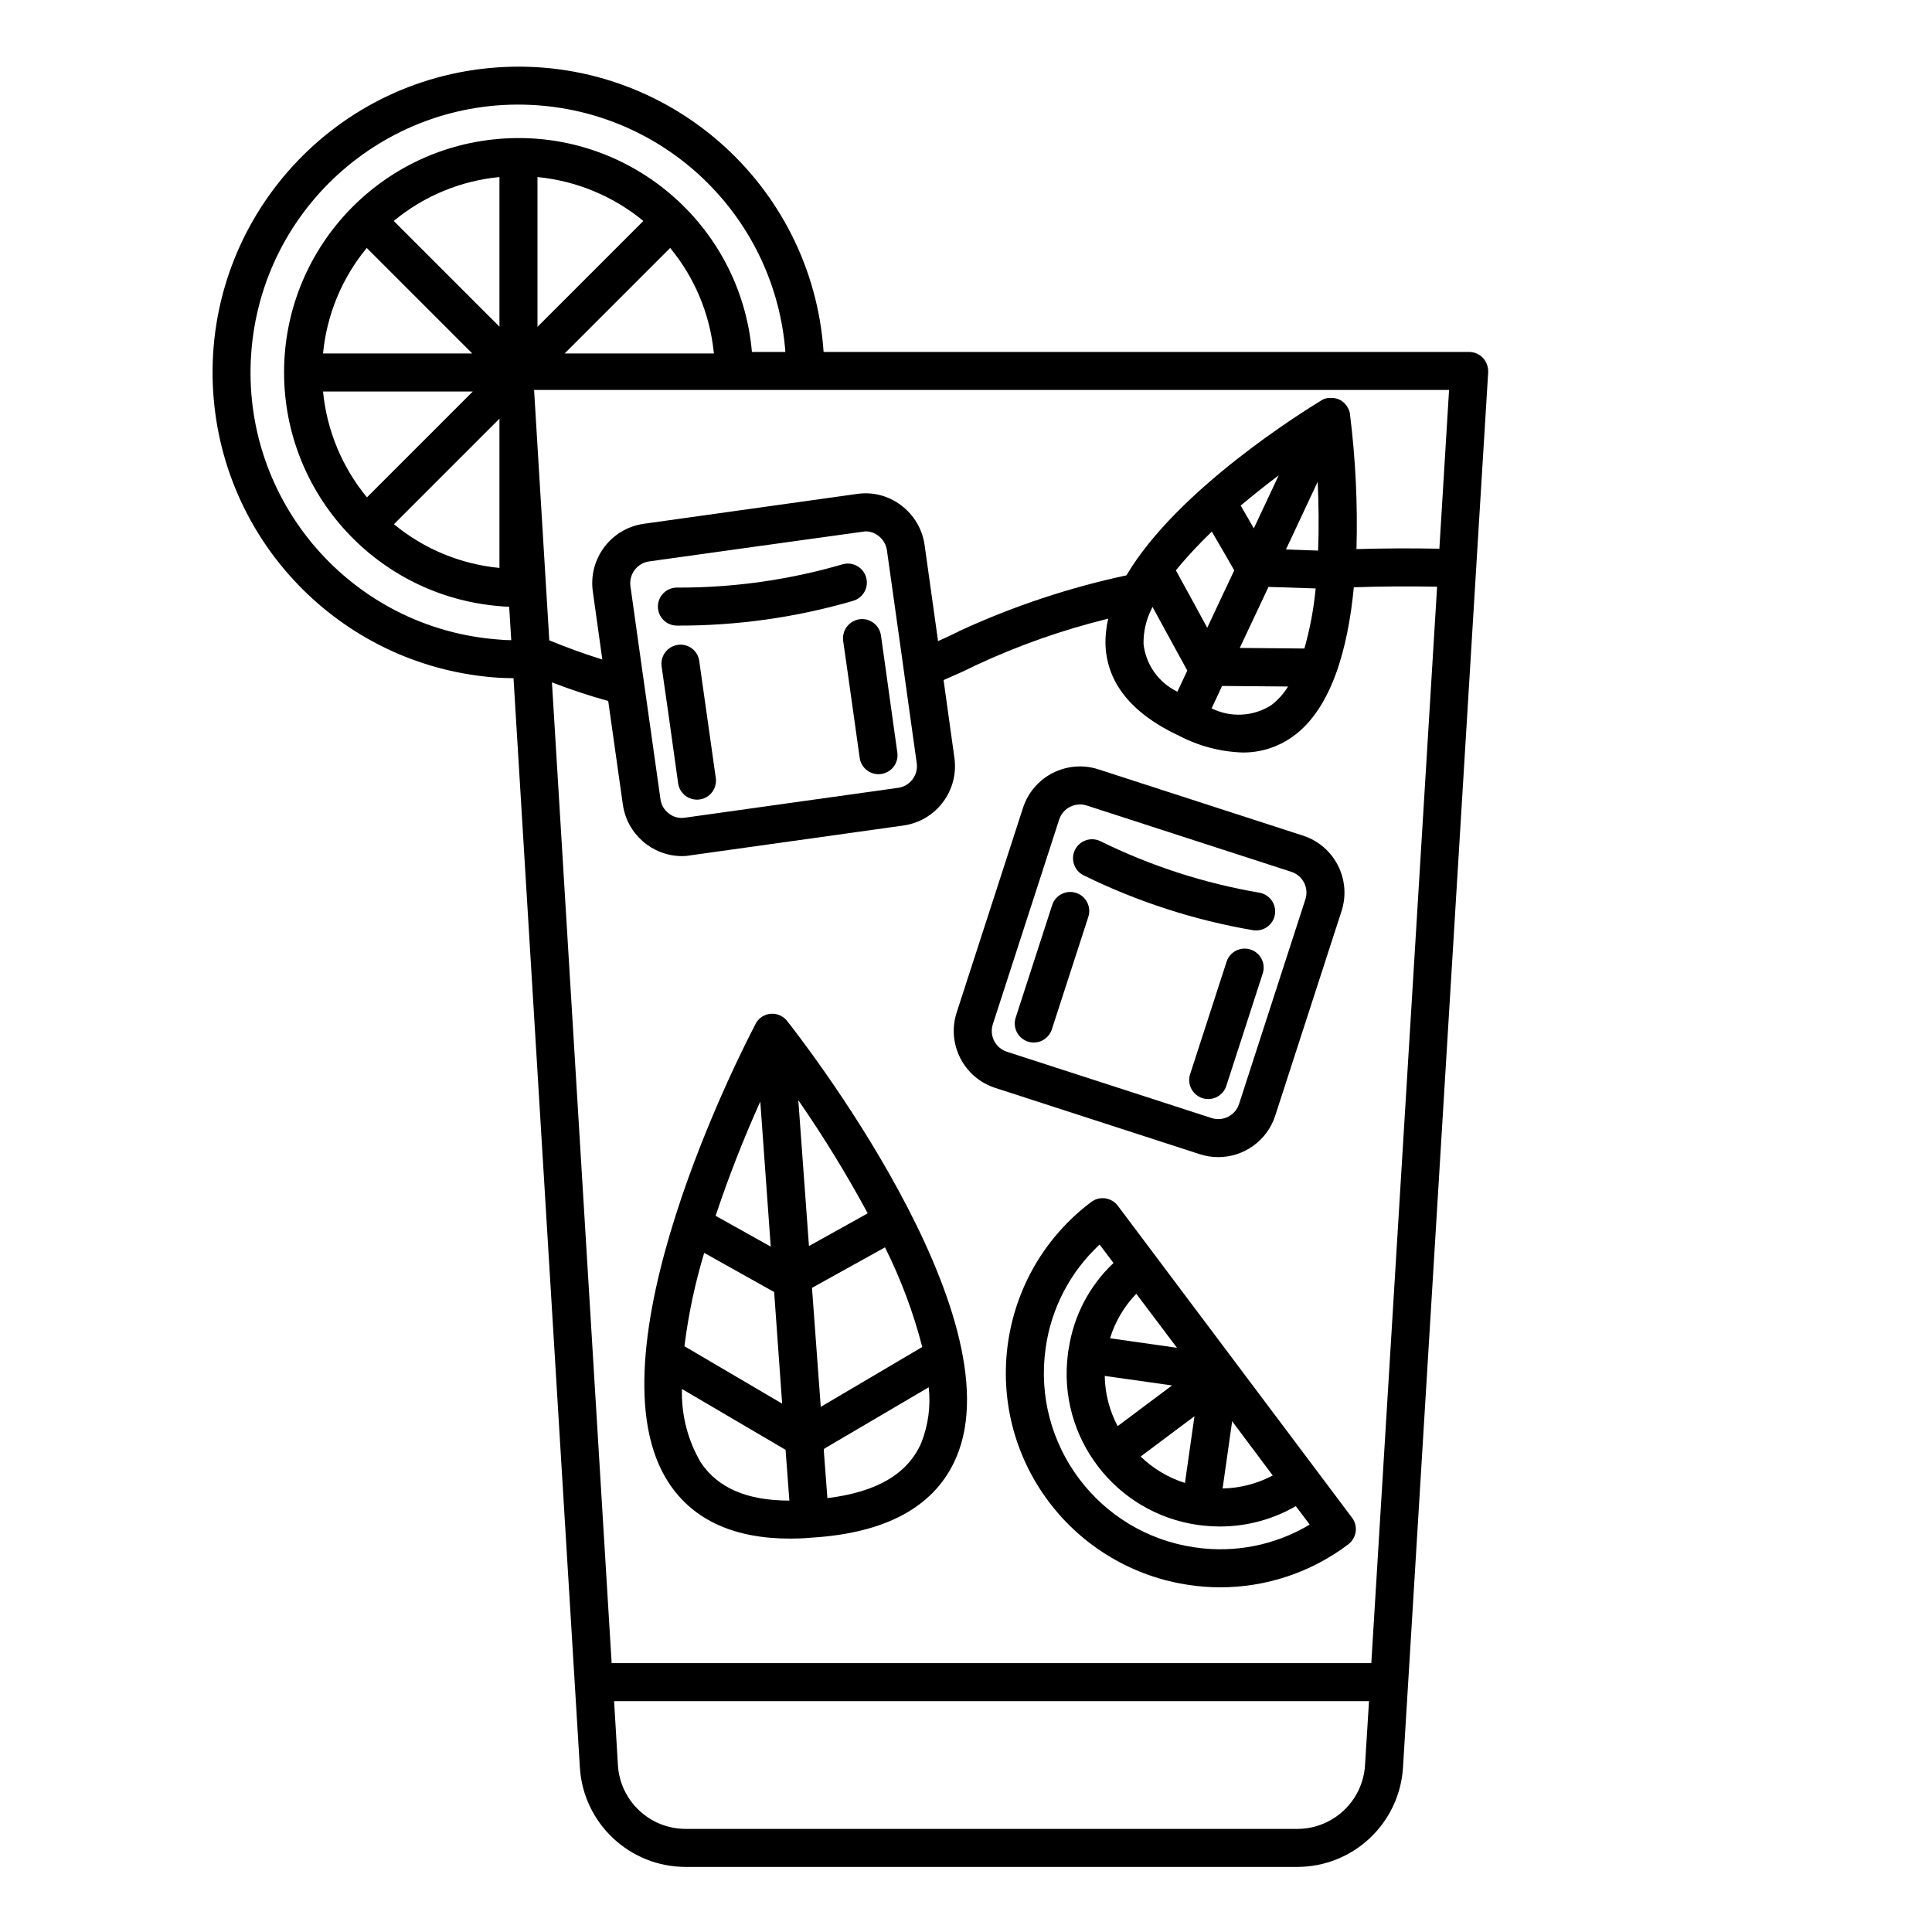
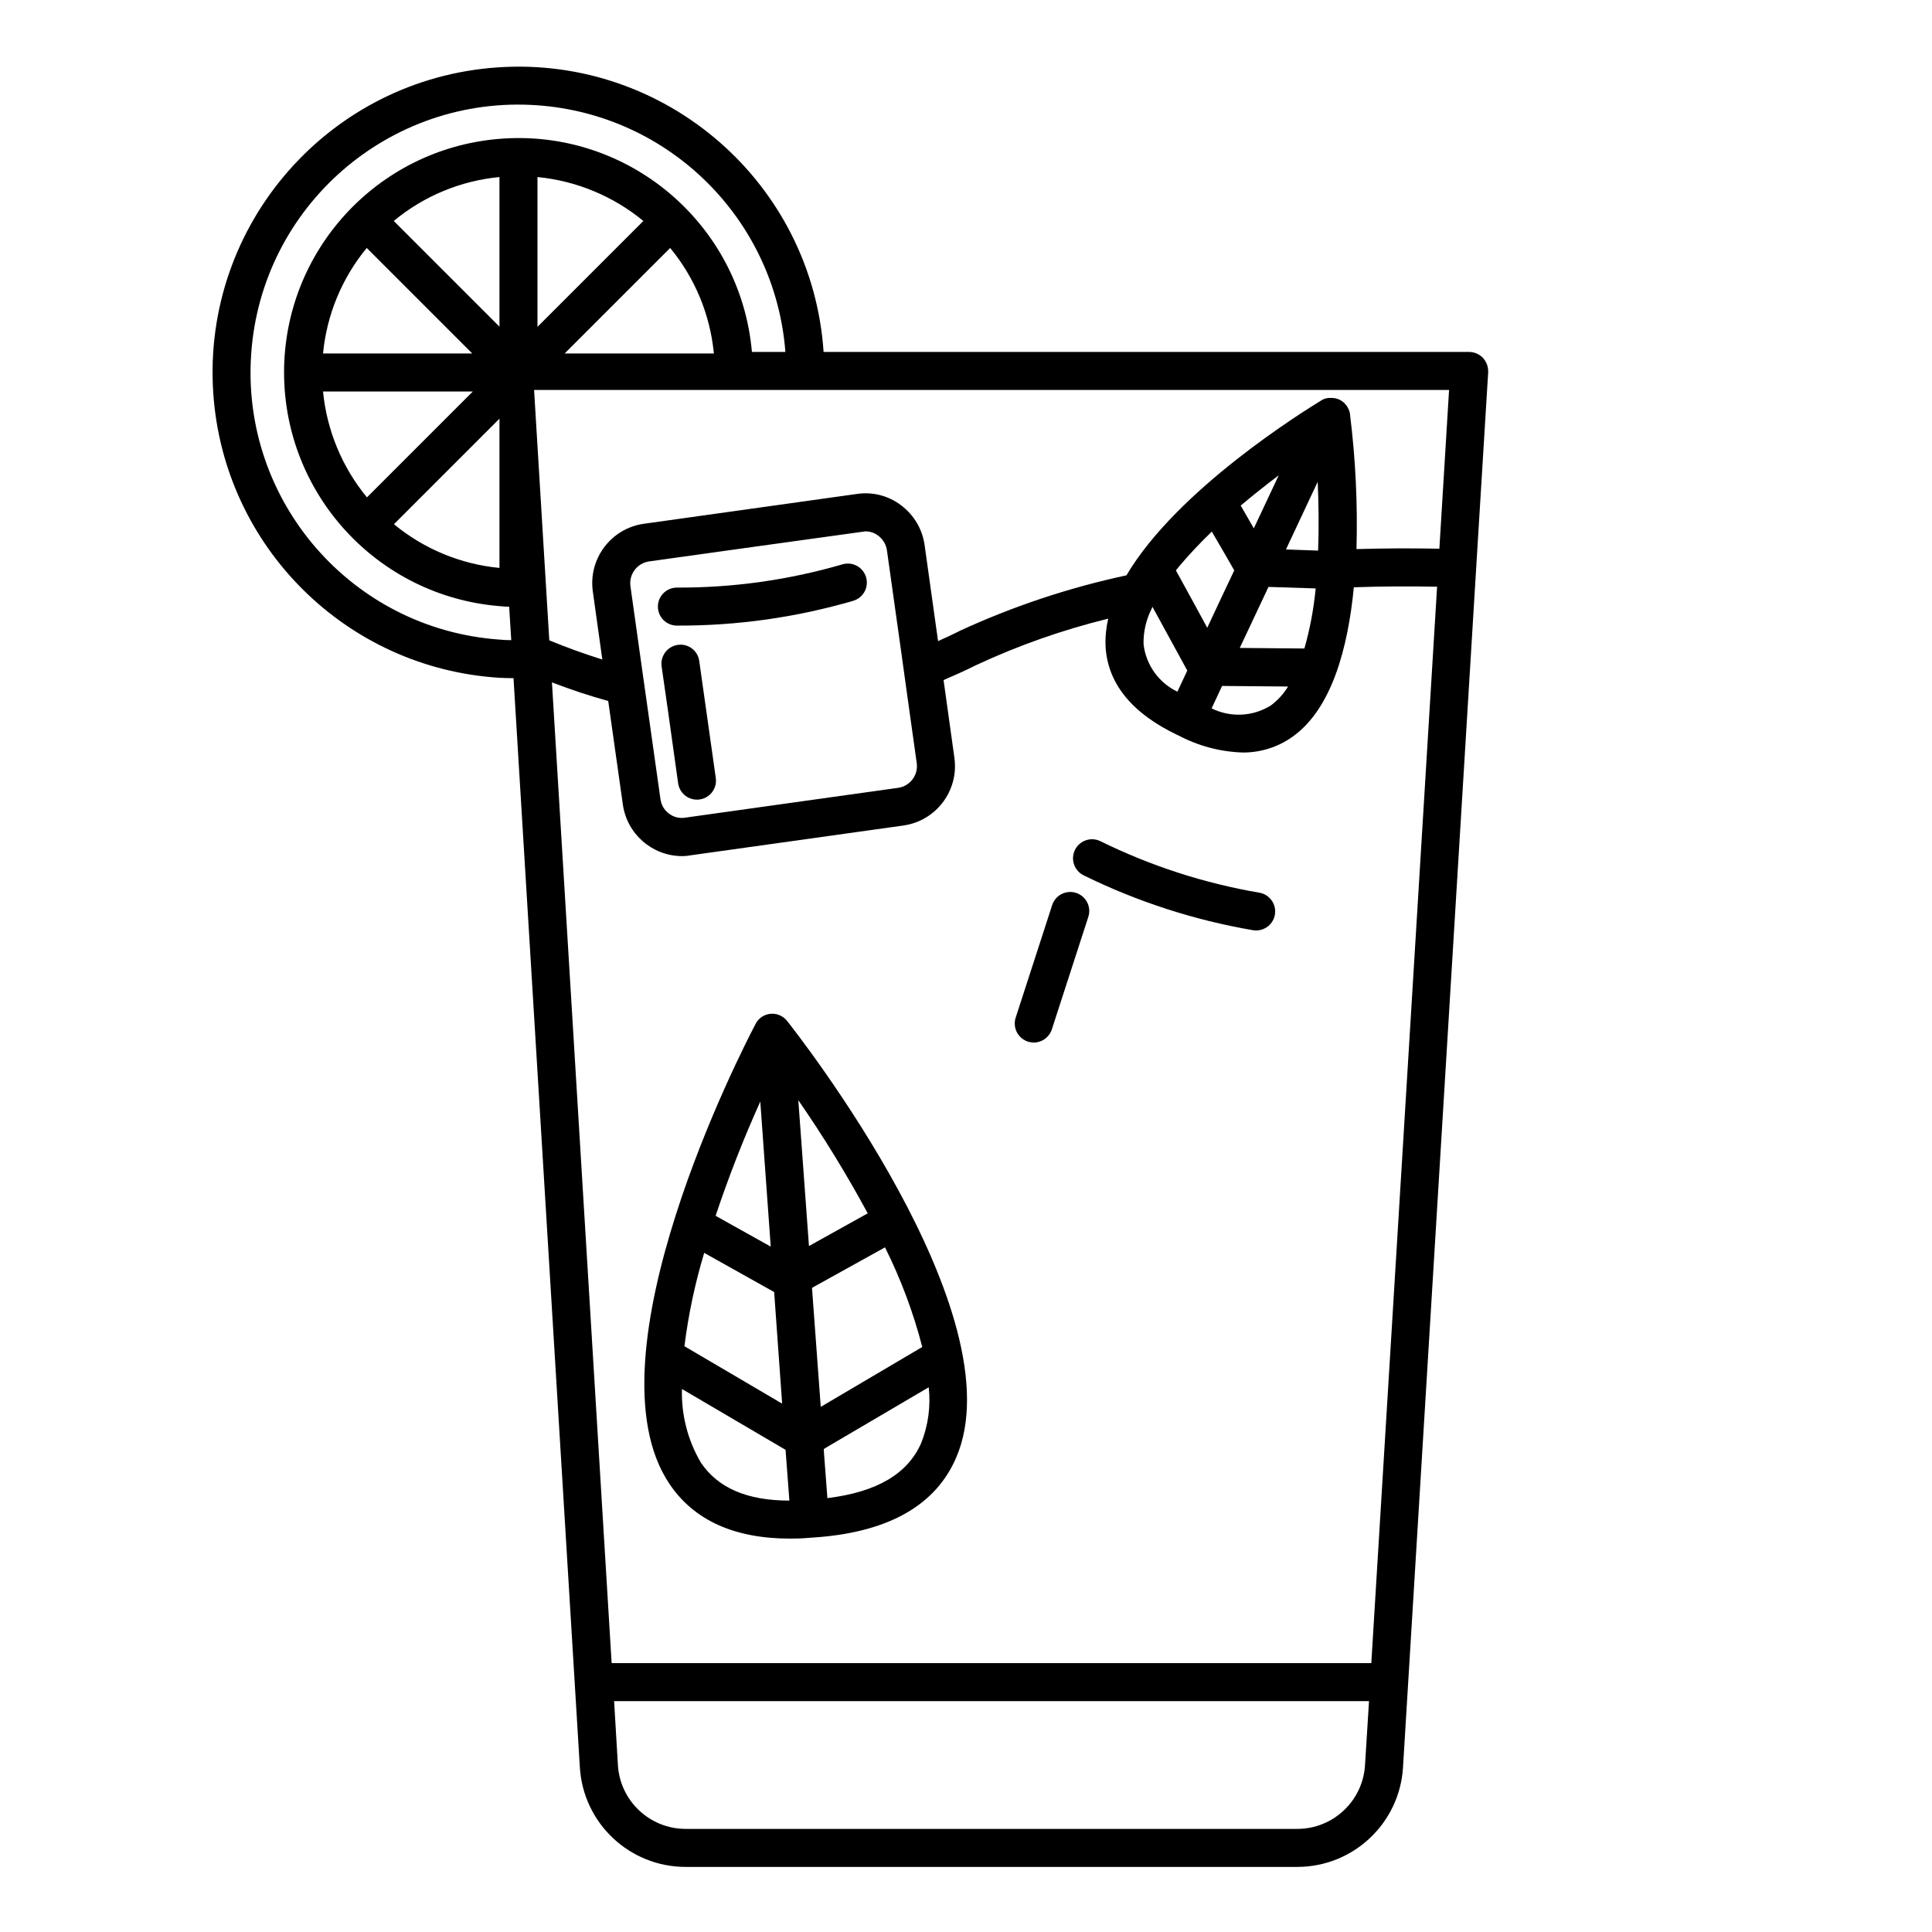
<svg xmlns="http://www.w3.org/2000/svg" fill="#000000" width="800px" height="800px" version="1.1" viewBox="144 144 512 512">
  <g>
    <path d="m476.9 390.58c-0.277 0-0.555-0.023-0.828-0.066-15.586-2.664-30.703-7.562-44.891-14.539-2.496-1.227-3.527-4.246-2.301-6.746 1.219-2.481 4.207-3.516 6.699-2.324 13.316 6.559 27.508 11.16 42.137 13.664 2.746 0.453 4.602 3.051 4.148 5.793-0.402 2.43-2.5 4.211-4.965 4.215z" />
-     <path d="m466.85 450.65c-1.652 0-3.297-0.258-4.871-0.773l-0.004 0.004-54.254-17.586c-8.324-2.707-12.883-11.637-10.195-19.965l17.586-54.258c2.711-8.316 11.637-12.875 19.965-10.195l54.258 17.582c8.324 2.707 12.883 11.641 10.195 19.969l-17.586 54.258c-2.129 6.535-8.219 10.965-15.094 10.965zm-1.766-10.355c3.035 0.969 6.281-0.688 7.277-3.715l17.586-54.258c0.98-3.035-0.684-6.289-3.715-7.277l-54.258-17.582c-3.035-0.969-6.281 0.691-7.277 3.719l-17.586 54.258c-0.977 3.035 0.684 6.289 3.715 7.277z" />
    <path d="m417.96 420.28c-2.781 0-5.039-2.254-5.039-5.039 0-0.527 0.082-1.051 0.246-1.555l9.656-29.789c0.84-2.652 3.672-4.121 6.324-3.281 2.652 0.84 4.121 3.672 3.281 6.324-0.008 0.02-0.012 0.043-0.02 0.062l-9.656 29.789c-0.676 2.082-2.609 3.488-4.793 3.488z" />
-     <path d="m464.19 435.26c-2.781 0-5.039-2.258-5.039-5.039 0-0.527 0.082-1.051 0.246-1.555l9.652-29.785c0.852-2.648 3.691-4.106 6.34-3.25 2.648 0.852 4.106 3.691 3.25 6.34 0 0.004-0.004 0.012-0.004 0.016l-9.652 29.789c-0.676 2.078-2.609 3.484-4.793 3.484z" />
    <path d="m323.39 309.79c-2.781 0-5.039-2.254-5.039-5.035s2.254-5.039 5.035-5.039c14.84 0.066 29.613-2.008 43.863-6.156 2.668-0.793 5.473 0.727 6.266 3.391 0.793 2.668-0.727 5.473-3.391 6.266-15.18 4.426-30.914 6.641-46.727 6.574z" />
    <path d="m333.69 350.17c0.395 2.746-1.508 5.293-4.254 5.688-0.008 0-0.02 0.004-0.027 0.004-0.234 0.043-0.469 0.059-0.707 0.051-2.508 0-4.637-1.848-4.988-4.332l-2.566-18.34-1.512-10.531-0.301-2.117c-0.375-2.75 1.535-5.293 4.281-5.691 2.723-0.414 5.266 1.461 5.68 4.184 0.004 0.031 0.008 0.066 0.016 0.098l0.707 5.039 1.457 10.281z" />
-     <path d="m381.8 343.42c0.402 2.738-1.496 5.285-4.234 5.688-0.016 0.004-0.031 0.004-0.047 0.008-0.234 0.043-0.469 0.059-0.707 0.051-2.508 0-4.637-1.848-4.988-4.332l-1.812-12.898-1.41-10.027-1.16-8.113c-0.344-2.762 1.582-5.289 4.332-5.691 2.762-0.379 5.312 1.555 5.691 4.316 0 0.004 0 0.012 0.004 0.016l0.957 6.801 1.41 10.125z" />
-     <path d="m502.31 546.22-62.07-82.676c-0.805-1.066-2-1.773-3.324-1.965-1.32-0.191-2.664 0.152-3.727 0.957-25.043 18.844-30.07 54.422-11.227 79.465 9.02 11.988 22.422 19.918 37.273 22.051 2.684 0.398 5.394 0.602 8.113 0.605 12.258 0.008 24.18-3.992 33.957-11.387 1.059-0.812 1.762-2.004 1.965-3.324 0.195-1.32-0.152-2.664-0.961-3.727zm-31.789-25.492v-0.102l10.781 14.41h-0.051c-4.09 2.16-8.625 3.336-13.25 3.426zm-9.977-1.414-2.519 17.684c-4.406-1.387-8.426-3.785-11.738-7.004zm-20.352 2.621c-2.18-4.098-3.356-8.656-3.426-13.301l17.836 2.519zm4.938-35.066 10.781 14.309-17.734-2.519c1.352-4.426 3.734-8.465 6.953-11.789zm15.566 67.211c-25.488-3.652-43.207-27.254-39.598-52.75 1.445-10.547 6.504-20.27 14.309-27.508l3.68 4.887c-6.352 5.992-10.52 13.938-11.84 22.57-0.125 0.531-0.211 1.07-0.25 1.613-2.812 21.984 12.566 42.145 34.512 45.242 1.938 0.258 3.891 0.395 5.844 0.402 7.039-0.008 13.957-1.867 20.051-5.391l3.68 4.887c-9.129 5.469-19.867 7.606-30.387 6.047z" />
    <path d="m352.59 414.56c-0.363-0.465-0.805-0.855-1.309-1.16-2.332-1.449-5.398-0.738-6.848 1.594-0.113 0.184-0.219 0.375-0.305 0.574-3.273 6.195-45.344 87.965-22.723 121.67 6.5 9.672 17.23 14.508 31.992 14.508 1.613 0 3.273-0.051 4.988-0.203l2.769-0.203c18.691-1.562 30.883-8.613 36.223-21.008 16.422-37.934-42.273-112.6-44.789-115.77zm-7.106 21.363 2.769 38.441-14.609-8.16c3.43-10.285 7.383-20.395 11.84-30.277zm-14.863 40.102 18.539 10.379 2.117 29.574-25.895-15.215c1.047-8.379 2.801-16.652 5.238-24.738zm-0.855 55.621c-3.496-5.91-5.242-12.688-5.039-19.547l27.457 16.121 1.008 13.453c-11.184 0-18.895-3.324-23.426-10.027zm28.617-57.434-2.82-38.641c6.68 9.645 12.816 19.652 18.391 29.977zm0.805 11.082 19.348-10.73c4.211 8.43 7.519 17.277 9.875 26.398l-26.902 15.871zm28.969 41.062c-3.578 8.211-11.738 13.047-24.887 14.66l-0.906-11.992-0.051-1.008 0.805-0.504 27.004-15.871c0.555 4.992-0.121 10.043-1.965 14.715z" />
    <path d="m537.03 238.88c-0.957-1.012-2.285-1.594-3.68-1.613l-171.09 0.004c-3.012-44.664-41.664-78.43-86.324-75.418-44.664 3.016-78.43 41.664-75.418 86.328 2.742 40.629 35.199 72.918 75.84 75.441 1.211 0.051 2.469 0.102 3.727 0.102l17.582 288.63c0.891 14.82 13.164 26.387 28.012 26.398h162.12c14.848-0.012 27.121-11.578 28.012-26.398l19.297-316.29 0.152-2.418v-0.102l3.125-50.934c0.047-1.371-0.441-2.707-1.359-3.731zm-317.75 3.832c0.027 32.344 24.848 59.266 57.082 61.918 0.852 0.102 1.711 0.152 2.57 0.152l0.555 8.867c-1.059 0-2.117-0.051-3.125-0.152-39.102-2.766-68.555-36.703-65.789-75.805 2.762-39.102 36.699-68.559 75.801-65.793 35.09 2.481 63.07 30.293 65.762 65.367h-8.867c-3.004-34.172-33.137-59.441-67.309-56.438-32.078 2.816-56.684 29.68-56.68 61.883zm50.027 5.035-28.062 28.062c-6.582-7.988-10.637-17.758-11.637-28.062zm-39.699-10.074c0.984-10.27 5.019-20.008 11.586-27.961l27.961 27.961zm46.301 17.734 0.453-0.453v39.551c-10.27-0.984-20.008-5.019-27.961-11.586zm-27.559-52.852c7.957-6.602 17.719-10.656 28.012-11.637v39.648zm45.695 34.715 27.559-27.559c6.477 7.848 10.488 17.438 11.539 27.559 0 0.152 0.051 0.25 0.051 0.402h-39.551zm-7.609-6.652v-39.699c10.305 1.004 20.074 5.055 28.062 11.637zm219.31 381.13c-0.562 9.496-8.422 16.914-17.938 16.93l-162.12-0.004c-9.516-0.012-17.375-7.43-17.938-16.93l-1.008-16.93h200.06zm1.664-27.004h-201.32l-15.82-259.91c4.988 1.914 9.977 3.578 14.914 4.938l3.879 27.457c1.117 7.805 7.785 13.613 15.668 13.652 0.742 0.008 1.488-0.059 2.215-0.203l56.477-7.91c8.676-1.234 14.715-9.258 13.504-17.938l-2.871-20.605c2.82-1.211 5.644-2.469 8.465-3.879 0.051 0 0.051-0.051 0.102-0.051 11.258-5.25 23-9.383 35.066-12.344-0.559 2.375-0.797 4.816-0.707 7.254 0.504 9.875 6.953 17.836 19.145 23.629h0.051c0.051 0 0.051 0.051 0.102 0.051 5.242 2.785 11.047 4.336 16.977 4.535 4.789 0.051 9.469-1.43 13.352-4.231 10.277-7.356 14.609-23.328 16.172-39.551 7.106-0.25 14.461-0.301 22.066-0.152zm-196.34-285.41c-0.426-3.168 1.773-6.086 4.938-6.551 0 0 57.031-7.961 57.285-7.961 1.258-0.027 2.484 0.383 3.477 1.16 1.215 0.922 2.023 2.273 2.266 3.777l3.93 27.961 1.41 10.176 2.57 18.34c0.445 3.168-1.762 6.102-4.93 6.547h-0.008l-56.477 7.91c-1.52 0.242-3.07-0.156-4.281-1.109-1.215-0.91-2.016-2.273-2.215-3.777l-3.324-23.527-1.512-10.68zm168.38 1.715 0.707-1.512 12.496 0.402v0.152c-0.516 5.336-1.512 10.613-2.973 15.77l-17.129-0.152zm-6.652-23.074c3.375-2.82 6.801-5.543 10.078-8.012l-6.602 14.055zm11.992 11.637 8.414-17.938c0.25 5.691 0.352 11.941 0.102 18.238zm0.555 36.324c-1.188 1.961-2.746 3.672-4.586 5.039-4.742 2.941-10.664 3.227-15.668 0.754l2.769-5.945zm-17.637-23.629-3.777 8.062-3.777-6.953-4.535-8.262c0.402-0.453 0.754-0.957 1.16-1.41 2.519-2.973 5.34-5.945 8.363-8.867l4.133 7.106 1.812 3.176zm-9.066 19.398-2.621 5.594c-4.961-2.371-8.348-7.133-8.969-12.594-0.07-3.234 0.656-6.434 2.117-9.32 0.062-0.195 0.148-0.379 0.25-0.555l0.25 0.453zm66.805-32.293c-7.559-0.152-14.863-0.102-21.965 0.102 0.332-11.918-0.238-23.84-1.715-35.668v-0.102c-0.039-0.293-0.105-0.578-0.203-0.855-0.094-0.305-0.227-0.594-0.402-0.855-0.047-0.129-0.117-0.246-0.203-0.352 0.051-0.051 0.051-0.051 0-0.051-0.09-0.129-0.188-0.246-0.301-0.352-0.176-0.242-0.379-0.461-0.605-0.656-0.602-0.527-1.332-0.891-2.117-1.059-0.48-0.109-0.973-0.145-1.461-0.102l-0.098-0.004c-0.305-0.016-0.613 0.02-0.906 0.102-0.469 0.102-0.91 0.289-1.309 0.555-4.684 2.871-38.188 23.578-51.641 46.352-15.262 3.273-30.113 8.223-44.285 14.762-0.051 0.051-0.102 0.051-0.152 0.102-1.812 0.906-3.68 1.762-5.492 2.57l-3.578-25.543c-0.605-4.16-2.836-7.906-6.195-10.43-3.34-2.559-7.578-3.648-11.738-3.023l-56.477 7.906c-8.676 1.234-14.715 9.258-13.504 17.938l2.519 18.035c-4.637-1.461-9.32-3.125-14.055-5.09l-3.125-51.438-0.906-14.914h242.48z" />
  </g>
</svg>